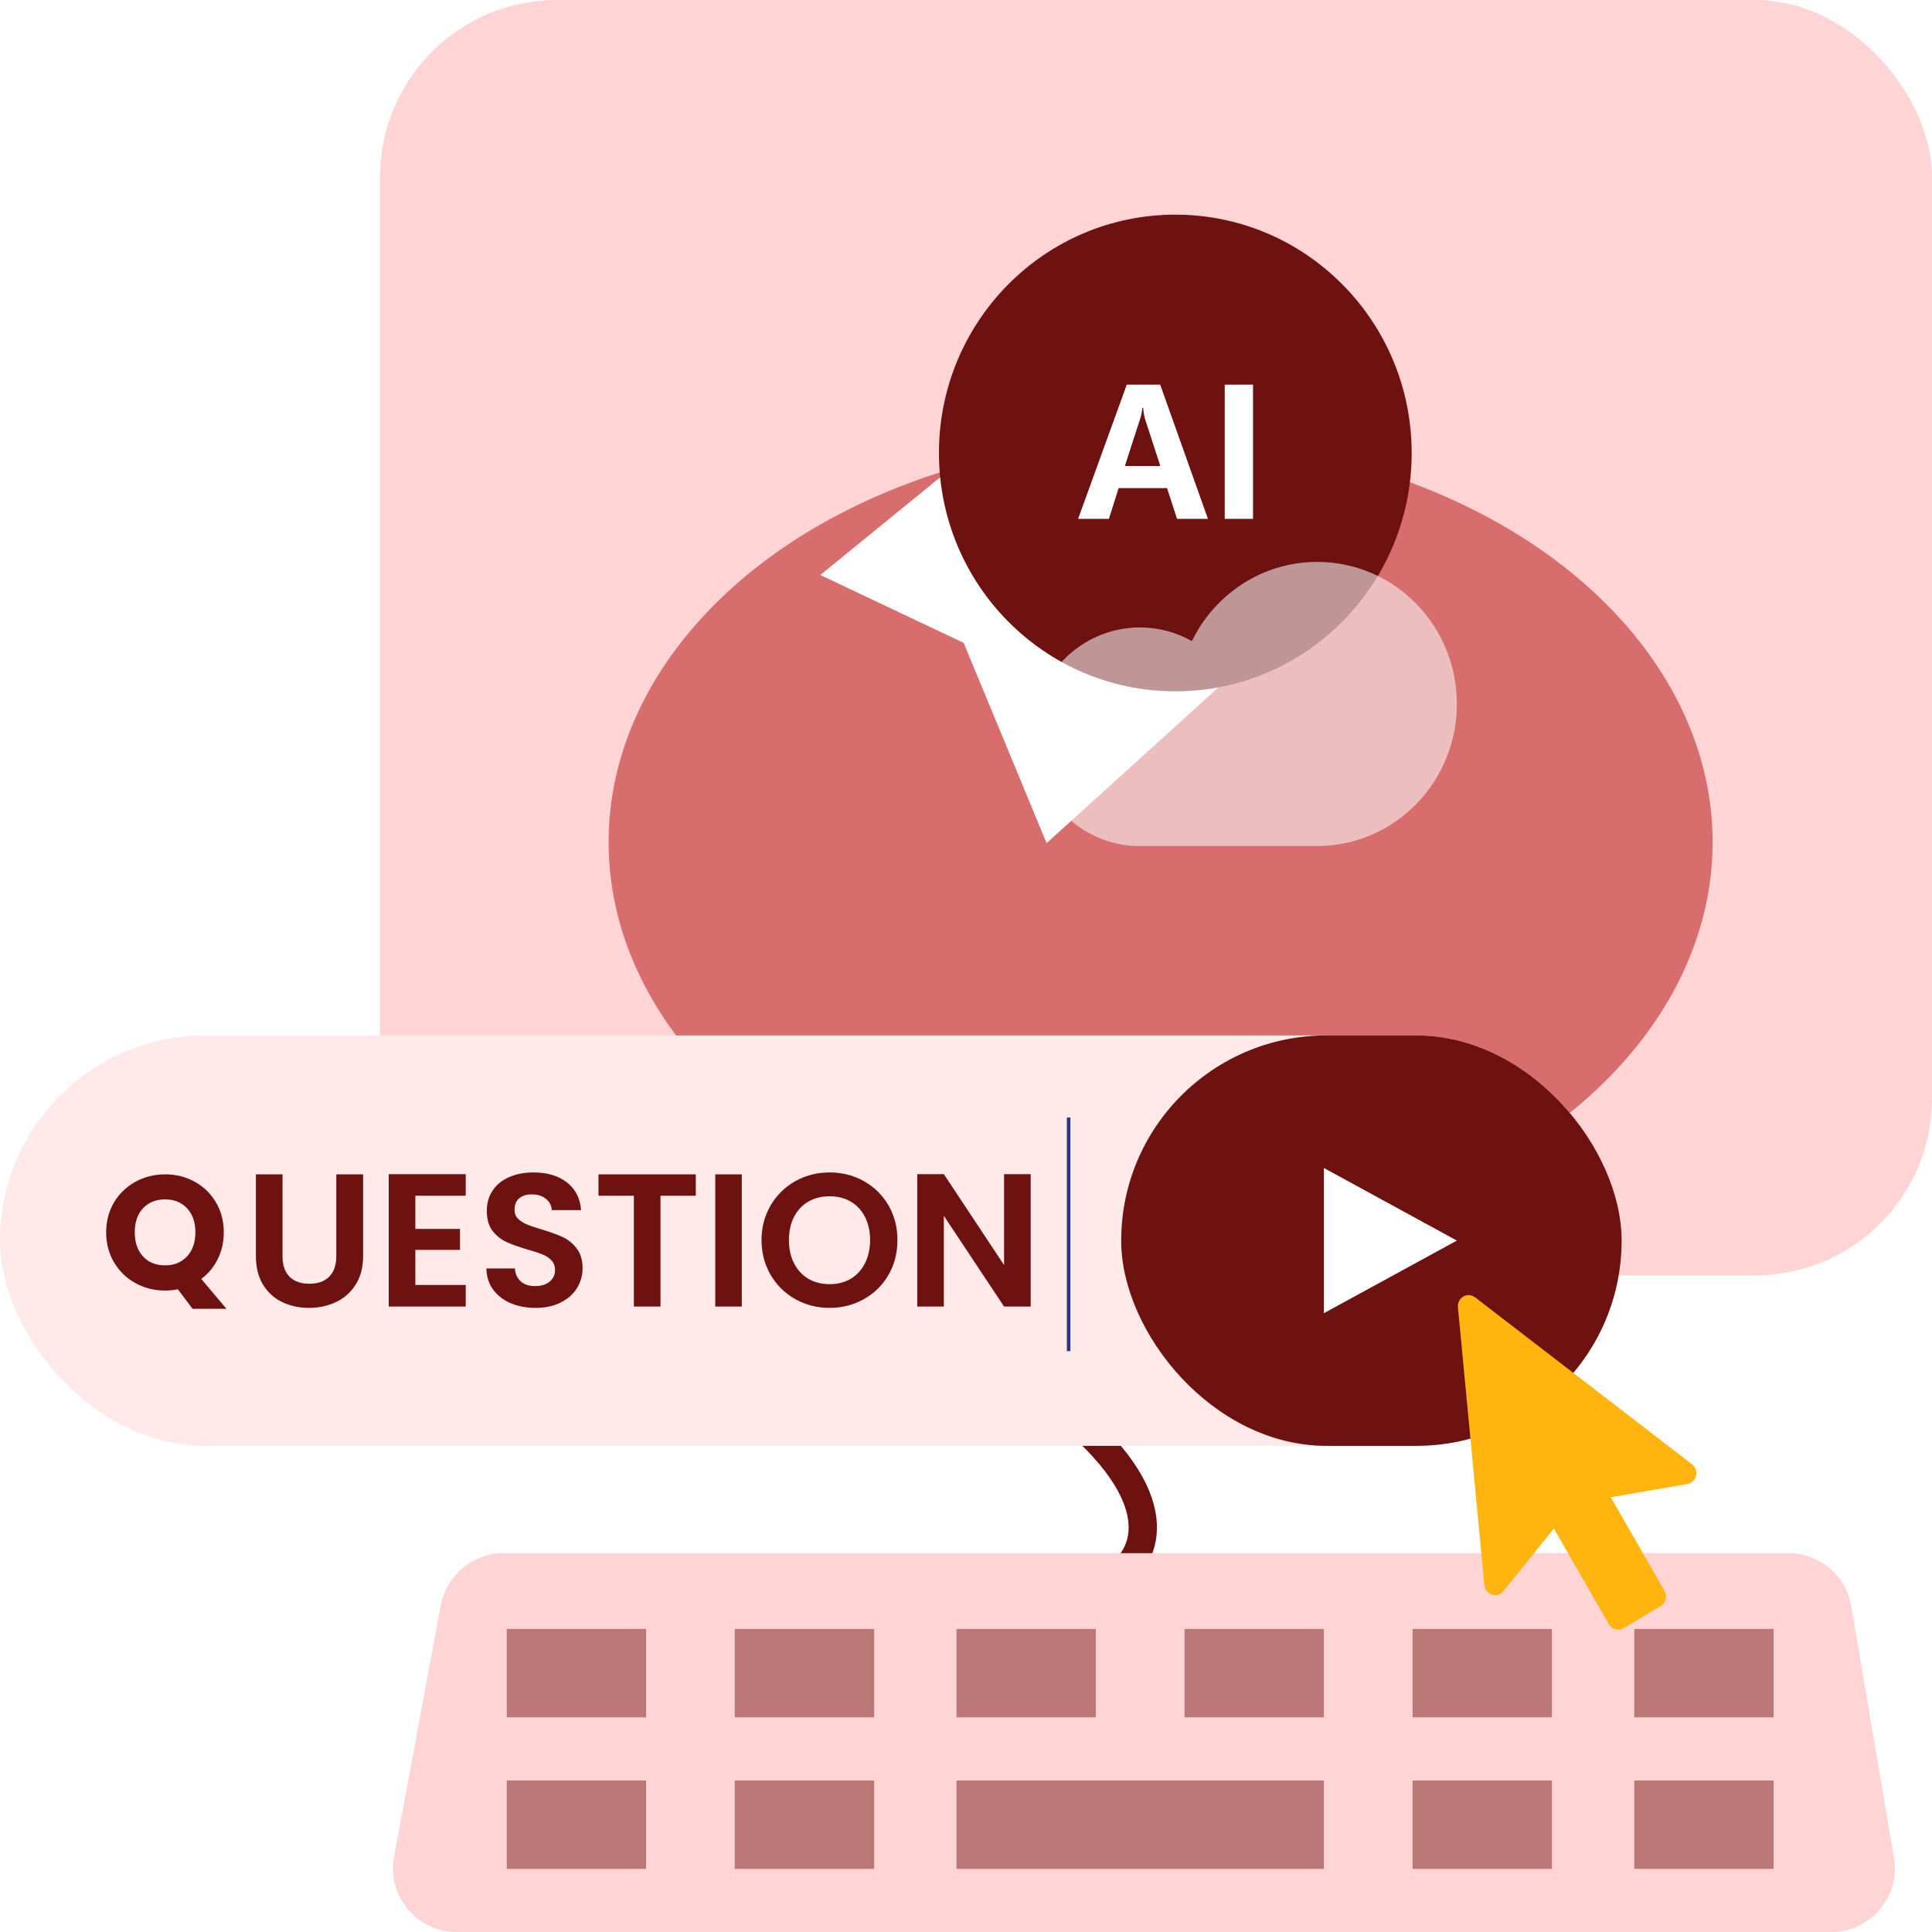
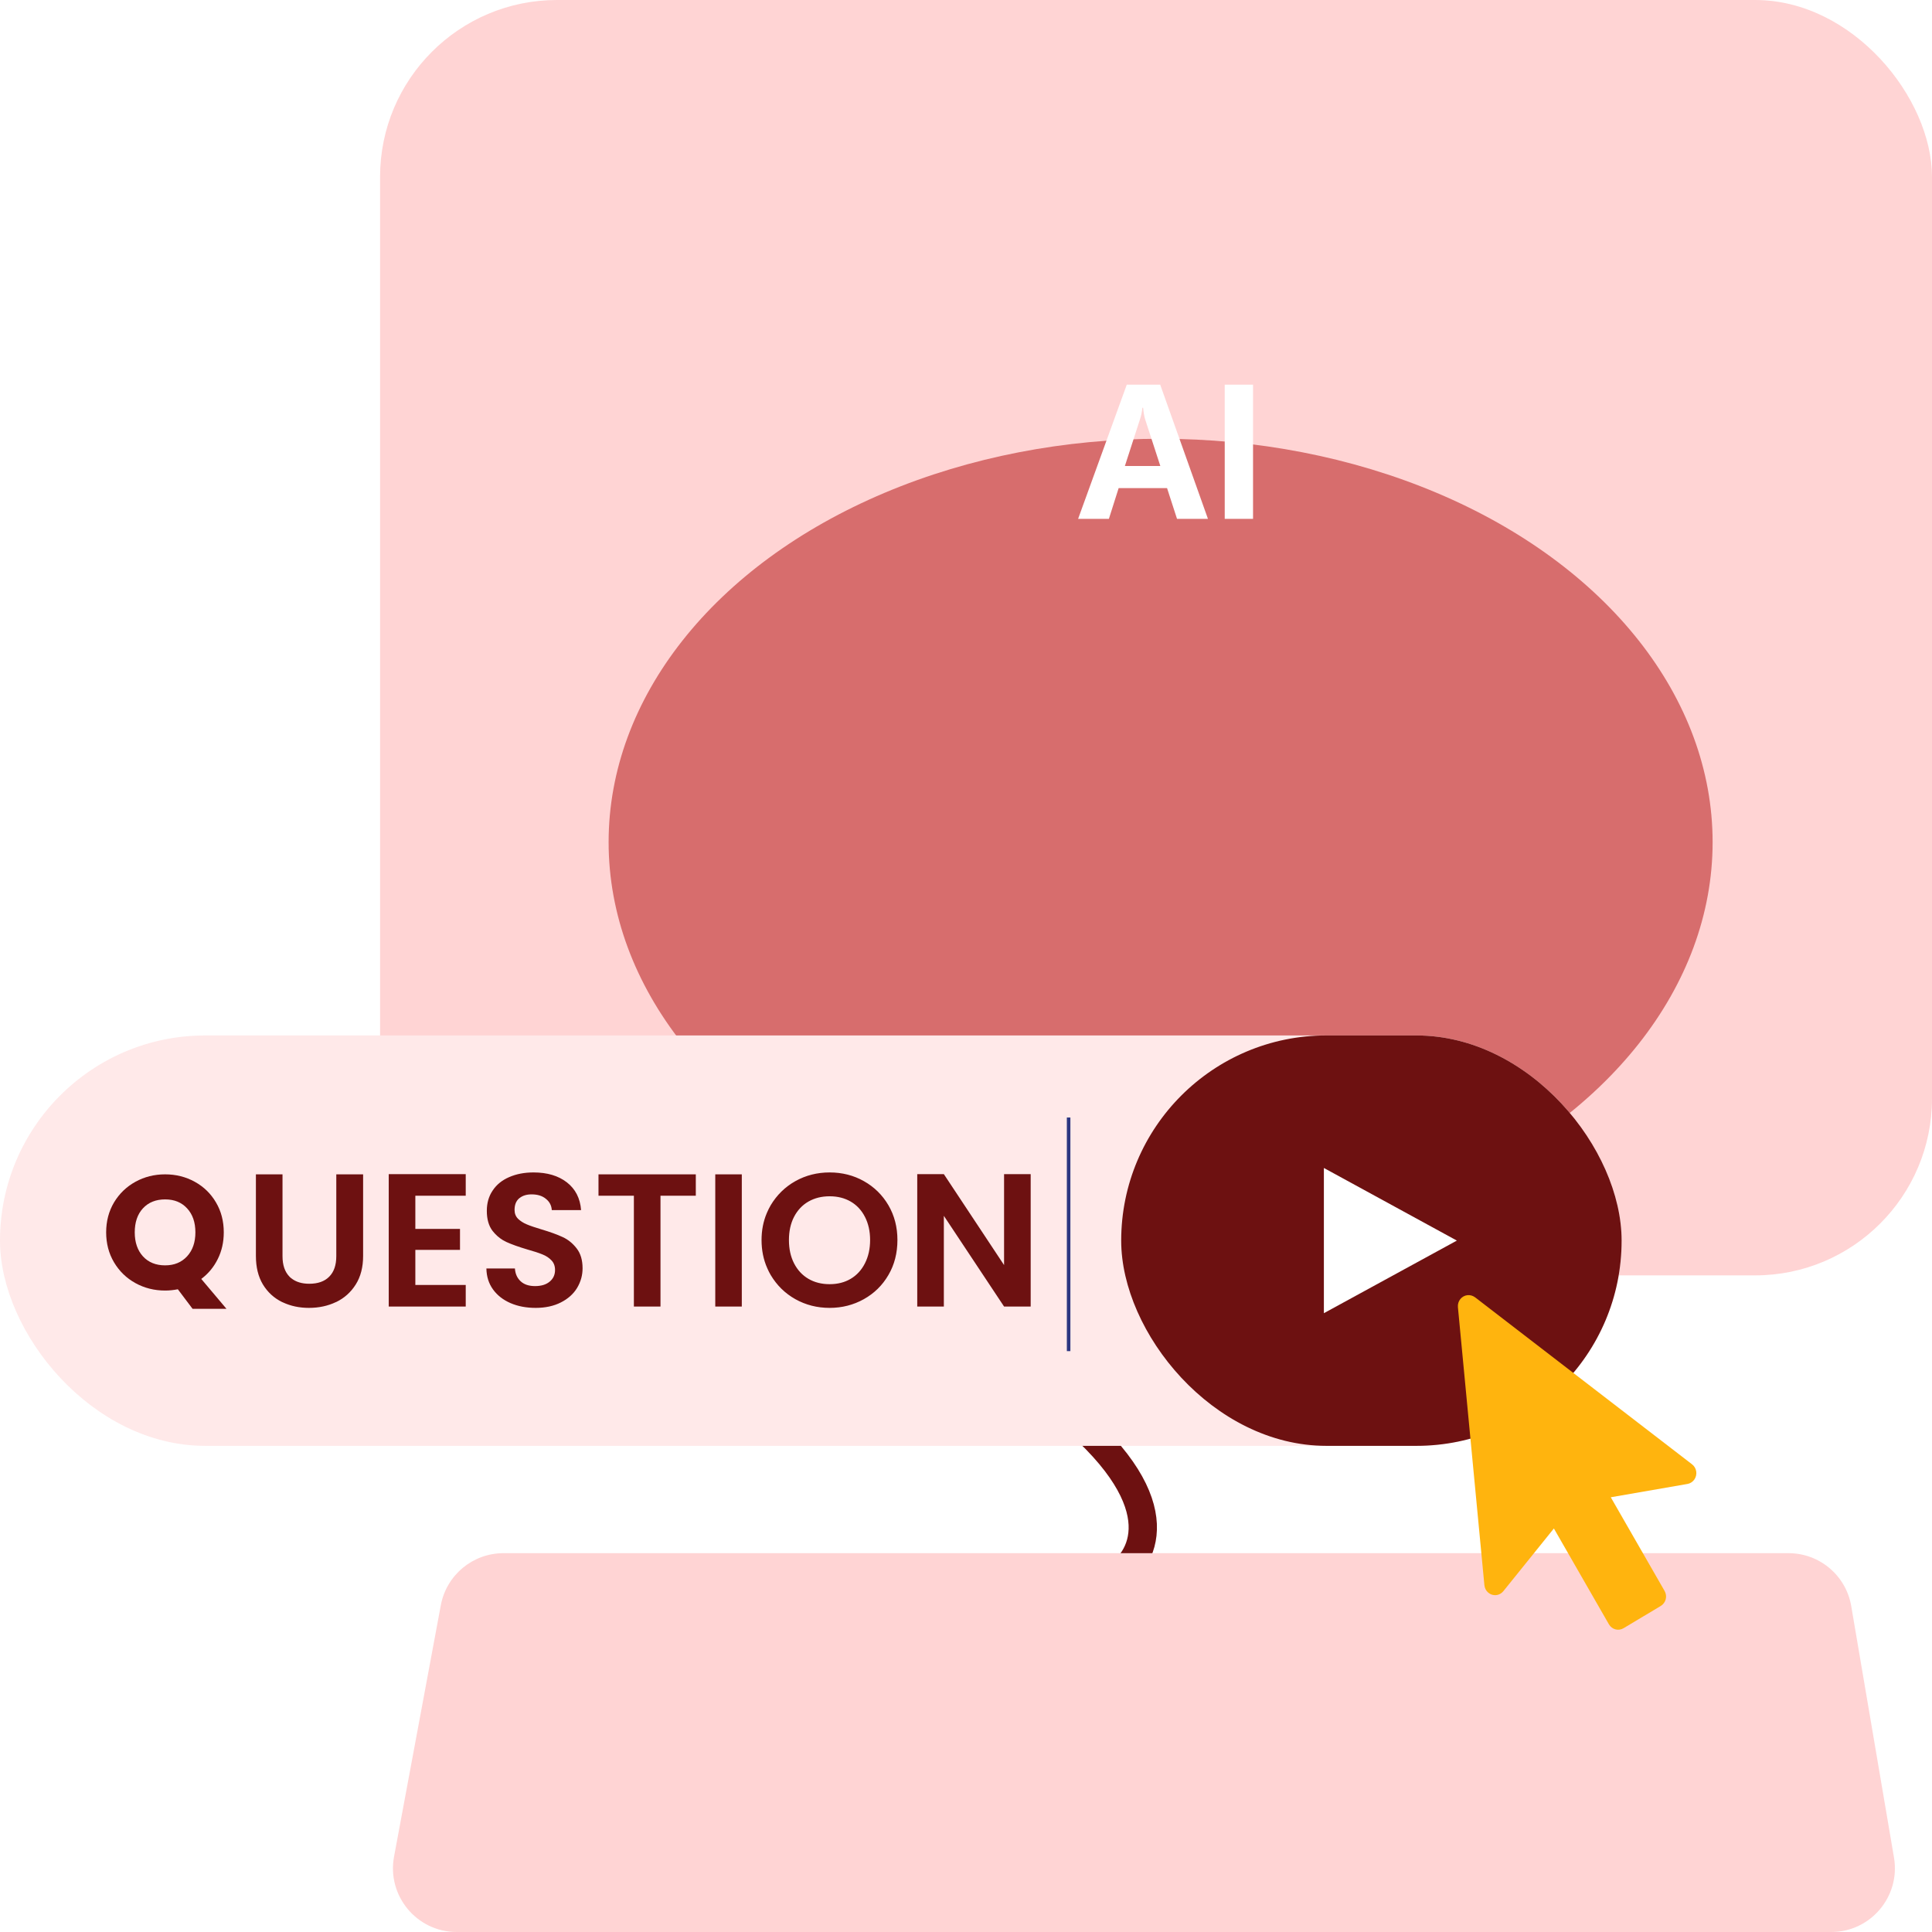
<svg xmlns="http://www.w3.org/2000/svg" width="273" height="273" viewBox="0 0 273 273" fill="none">
  <desc>
			Created with Pixso.
	</desc>
  <defs>
    <filter id="filter_652_676_dd" x="145.898" y="79.402" width="59.971" height="40.147" filterUnits="userSpaceOnUse" color-interpolation-filters="sRGB">
      <feFlood flood-opacity="0" result="BackgroundImageFix" />
      <feGaussianBlur in="BackgroundImage" stdDeviation="3.333" />
      <feComposite in2="SourceAlpha" operator="in" result="effect_backgroundBlur_1" />
      <feBlend mode="normal" in="SourceGraphic" in2="effect_backgroundBlur_1" result="shape" />
    </filter>
  </defs>
  <rect id="矩形 283" x="53.705" rx="25" width="219.295" height="180.216" fill="#FFD4D4" fill-opacity="1" />
  <ellipse id="椭圆 39" cx="164" cy="119" rx="78" ry="57" fill="#D76D6D" fill-opacity="1" />
  <path id="矢量 18" d="M162 158.8C152.12 167.2 136.11 187.19 151.17 199.97C166.24 212.74 161.53 220.67 157.3 223.03" stroke="#6D1111" stroke-opacity="1" stroke-width="4" />
  <rect id="矩形 284" y="146.314" rx="28.995" width="229.141" height="57.99" fill="#FFE9E9" fill-opacity="1" />
  <path id="矢量 23" d="M75.69 184.81C74.38 184.81 73.2 184.59 72.15 184.14C71.11 183.69 70.28 183.05 69.67 182.21C69.06 181.37 68.75 180.38 68.73 179.24L72.76 179.24C72.81 180.01 73.09 180.61 73.58 181.06C74.07 181.51 74.75 181.73 75.6 181.73C76.48 181.73 77.17 181.52 77.67 181.1C78.18 180.68 78.43 180.13 78.43 179.45C78.43 178.9 78.26 178.44 77.92 178.09C77.58 177.73 77.15 177.45 76.64 177.25C76.13 177.04 75.43 176.81 74.53 176.56C73.32 176.2 72.33 175.85 71.56 175.5Q71.3 175.38 71.05 175.23L71.05 175.23Q70.23 174.73 69.6 173.93C69.06 173.22 68.79 172.28 68.79 171.1C68.79 170 69.06 169.04 69.62 168.22C70.17 167.39 70.95 166.76 71.95 166.33C72.96 165.89 74.1 165.67 75.39 165.67Q78.29 165.67 80.1 167.07L80.1 167.07C81.31 168.01 81.98 169.32 82.11 170.99L77.97 170.99C77.93 170.35 77.66 169.82 77.15 169.41C76.64 168.98 75.96 168.77 75.12 168.77Q74.08 168.77 73.43 169.28L73.42 169.28Q73.39 169.31 73.36 169.33C72.92 169.71 72.71 170.25 72.71 170.97C72.71 171.47 72.87 171.88 73.2 172.22C73.54 172.54 73.95 172.81 74.44 173.01C74.93 173.22 75.62 173.45 76.52 173.72Q78.34 174.26 79.5 174.8C80.27 175.15 80.93 175.69 81.48 176.4Q82.32 177.47 82.32 179.21Q82.32 179.93 82.14 180.6Q81.94 181.33 81.54 182C81.02 182.85 80.26 183.53 79.25 184.04C78.25 184.55 77.06 184.81 75.69 184.81ZM117.23 184.81C115.47 184.81 113.86 184.4 112.39 183.58C110.93 182.76 109.77 181.62 108.9 180.16Q108.64 179.71 108.43 179.23Q107.61 177.41 107.61 175.22Q107.61 173.17 108.35 171.42Q108.59 170.85 108.9 170.31C109.77 168.86 110.93 167.72 112.39 166.9C113.86 166.08 115.47 165.67 117.23 165.67C119 165.67 120.61 166.08 122.07 166.9C123.53 167.72 124.69 168.86 125.54 170.31C126.39 171.77 126.81 173.4 126.81 175.22C126.81 177.06 126.39 178.71 125.54 180.16C124.69 181.62 123.53 182.76 122.06 183.58C120.59 184.4 118.98 184.81 117.23 184.81ZM58.69 168.96L58.69 173.65L65 173.65L65 176.61L58.69 176.61L58.69 181.57L65.81 181.57L65.81 184.62L54.93 184.62L54.93 165.91L65.81 165.91L65.81 168.96L58.69 168.96ZM145.64 184.62L141.88 184.62L133.37 171.8L133.37 184.62L129.61 184.62L129.61 165.91L133.37 165.91L141.88 178.76L141.88 165.91L145.64 165.91L145.64 184.62ZM39.92 165.94L39.92 177.5C39.92 178.76 40.25 179.73 40.91 180.4Q41.03 180.53 41.17 180.63Q42.13 181.4 43.7 181.4C44.92 181.4 45.86 181.07 46.52 180.4C47.19 179.73 47.52 178.76 47.52 177.5L47.52 165.94L51.31 165.94L51.31 177.47Q51.31 179.85 50.27 181.5C49.58 182.6 48.66 183.42 47.51 183.98Q47.49 183.99 47.47 183.99Q45.75 184.81 43.65 184.81Q41.63 184.81 39.97 184.03Q39.91 184.01 39.85 183.98C38.72 183.42 37.82 182.6 37.15 181.5Q36.16 179.85 36.16 177.47L36.16 165.94L39.92 165.94ZM98.32 165.94L98.32 168.96L93.33 168.96L93.33 184.62L89.57 184.62L89.57 168.96L84.57 168.96L84.57 165.94L98.32 165.94ZM104.82 165.94L104.82 184.62L101.07 184.62L101.07 165.94L104.82 165.94ZM117.23 181.46C118.36 181.46 119.35 181.21 120.21 180.7C121.07 180.19 121.74 179.46 122.22 178.51C122.7 177.57 122.95 176.47 122.95 175.22C122.95 173.98 122.7 172.88 122.22 171.95C121.74 171.01 121.07 170.29 120.21 169.79C119.35 169.29 118.36 169.04 117.23 169.04C116.1 169.04 115.1 169.29 114.23 169.79C113.36 170.29 112.69 171.01 112.2 171.95C111.72 172.88 111.48 173.98 111.48 175.22C111.48 176.47 111.72 177.57 112.2 178.51C112.69 179.46 113.36 180.19 114.23 180.7C115.1 181.21 116.1 181.46 117.23 181.46Z" fill="#6D1111" fill-opacity="1" fill-rule="evenodd" />
-   <path id="矢量 38" d="M27.21 184.94L25.13 182.18C24.52 182.3 23.92 182.36 23.33 182.36C21.81 182.36 20.41 182.01 19.14 181.31C17.87 180.61 16.86 179.63 16.11 178.37C15.37 177.12 15 175.7 15 174.14C15 172.57 15.37 171.16 16.11 169.91C16.86 168.66 17.87 167.69 19.14 166.99C20.41 166.29 21.81 165.94 23.33 165.94C24.86 165.94 26.25 166.29 27.52 166.99C28.79 167.69 29.79 168.66 30.52 169.91C31.26 171.16 31.62 172.57 31.62 174.14C31.62 175.51 31.34 176.76 30.78 177.89C30.22 179.03 29.44 179.97 28.44 180.72L32 184.94L27.21 184.94ZM19.04 174.14C19.04 175.55 19.43 176.68 20.2 177.53C20.98 178.38 22.03 178.8 23.33 178.8C24.63 178.8 25.66 178.37 26.44 177.52C27.22 176.67 27.61 175.54 27.61 174.14C27.61 172.72 27.22 171.59 26.44 170.75C25.66 169.9 24.63 169.48 23.33 169.48C22.03 169.48 20.98 169.9 20.2 170.74C19.43 171.57 19.04 172.71 19.04 174.14Z" fill="#6D1111" fill-opacity="1" fill-rule="nonzero" />
+   <path id="矢量 38" d="M27.21 184.94L25.13 182.18C24.52 182.3 23.92 182.36 23.33 182.36C21.81 182.36 20.41 182.01 19.14 181.31C17.87 180.61 16.86 179.63 16.11 178.37C15.37 177.12 15 175.7 15 174.14C15 172.57 15.37 171.16 16.11 169.91C16.86 168.66 17.87 167.69 19.14 166.99C20.41 166.29 21.81 165.94 23.33 165.94C24.86 165.94 26.25 166.29 27.52 166.99C28.79 167.69 29.79 168.66 30.52 169.91C31.26 171.16 31.62 172.57 31.62 174.14C31.62 175.51 31.34 176.76 30.78 177.89C30.22 179.03 29.44 179.97 28.44 180.72L32 184.94L27.21 184.94M19.04 174.14C19.04 175.55 19.43 176.68 20.2 177.53C20.98 178.38 22.03 178.8 23.33 178.8C24.63 178.8 25.66 178.37 26.44 177.52C27.22 176.67 27.61 175.54 27.61 174.14C27.61 172.72 27.22 171.59 26.44 170.75C25.66 169.9 24.63 169.48 23.33 169.48C22.03 169.48 20.98 169.9 20.2 170.74C19.43 171.57 19.04 172.71 19.04 174.14Z" fill="#6D1111" fill-opacity="1" fill-rule="nonzero" />
  <path id="矩形 288" d="M71.14 219.47L252.72 219.47C257.11 219.47 260.86 222.63 261.59 226.96L267.63 262.49C268.56 267.98 264.33 273 258.76 273L64.53 273C58.9 273 54.65 267.88 55.68 262.35L62.29 226.82C63.09 222.56 66.81 219.47 71.14 219.47Z" fill="#FFD4D4" fill-opacity="1" fill-rule="evenodd" />
  <rect id="矩形 287" x="158.43" y="146.314" rx="28.995" width="70.711" height="57.99" fill="#6D1111" fill-opacity="1" />
  <path id="直线 4" d="M151 157.91L151 190.92" stroke="#2C3681" stroke-opacity="1" stroke-width="0.5" />
  <path id="矢量 20" d="M205.86 175.3L187.07 165.04L187.07 185.56L205.86 175.3Z" fill="#FFFFFF" fill-opacity="1" fill-rule="evenodd" />
  <path id="矢量 21" d="M227.61 211.57L235.21 224.8C235.64 225.55 235.4 226.49 234.67 226.93L229.42 230.07C228.69 230.51 227.77 230.26 227.34 229.51L219.57 215.98L212.43 224.84C211.89 225.51 210.94 225.6 210.29 225.04C209.98 224.78 209.79 224.4 209.75 223.98L206.01 184.71C205.93 183.85 206.54 183.09 207.38 183.01C207.76 182.98 208.13 183.09 208.44 183.32L239.09 206.91C239.77 207.43 239.9 208.4 239.4 209.09C239.17 209.4 238.82 209.63 238.44 209.69L227.61 211.57Z" fill="#FFB40E" fill-opacity="1" fill-rule="nonzero" />
-   <path id="合并" d="M71.606 230.177L91.298 230.177L91.298 242.667L71.606 242.667L71.606 230.177ZM103.829 230.177L123.521 230.177L123.521 242.667L103.829 242.667L103.829 230.177ZM135.157 230.177L154.849 230.177L154.849 242.667L135.157 242.667L135.157 230.177ZM167.38 230.177L187.072 230.177L187.072 242.667L167.38 242.667L167.38 230.177ZM199.604 230.177L219.295 230.177L219.295 242.667L199.604 242.667L199.604 230.177ZM230.931 230.177L250.623 230.177L250.623 242.667L230.931 242.667L230.931 230.177ZM71.606 251.589L91.298 251.589L91.298 264.079L71.606 264.079L71.606 251.589ZM103.829 251.589L123.521 251.589L123.521 264.079L103.829 264.079L103.829 251.589ZM135.157 251.589L187.072 251.589L187.072 264.079L135.157 264.079L135.157 251.589ZM199.604 251.589L219.295 251.589L219.295 264.079L199.604 264.079L199.604 251.589ZM230.931 251.589L250.623 251.589L250.623 264.079L230.931 264.079L230.931 251.589Z" clip-rule="evenodd" fill="#BC7777" fill-opacity="1" fill-rule="evenodd" />
-   <path id="矩形 81" d="M152.51 51.43L183.07 87.25L147.89 119.14L136.17 90.84L115.91 81.25L152.51 51.43Z" fill="#FFFFFF" fill-opacity="1" fill-rule="evenodd" />
-   <ellipse id="椭圆 35" cx="166.076" cy="64.01" rx="33.398" ry="33.677" fill="#6D1111" fill-opacity="1" />
  <path id="矢量 19" d="M166.32 73.32L170.69 73.32L163.94 54.35L159.22 54.35L152.34 73.32L156.69 73.32L158.07 68.97L164.91 68.97L166.32 73.32ZM177.06 73.32L177.06 54.35L173.06 54.35L173.06 73.32L177.06 73.32ZM161.82 59.27L163.96 65.85L158.95 65.85L161.09 59.23C161.26 58.71 161.37 58.18 161.42 57.62L161.53 57.62C161.59 58.31 161.69 58.86 161.82 59.27Z" fill="#FFFFFF" fill-opacity="1" fill-rule="evenodd" />
  <g filter="url(#filter_652_676_dd)">
-     <path id="合并" d="M186.13 119.54L160.32 119.54C152.28 119.14 145.89 112.37 145.89 104.1C145.89 95.58 152.69 88.66 161.08 88.66C163.74 88.66 166.25 89.36 168.42 90.59C171.65 83.96 178.36 79.4 186.13 79.4C197.03 79.4 205.86 88.38 205.86 99.47C205.86 110.3 197.43 119.12 186.89 119.53L186.13 119.54Z" fill="#FFFFFF" fill-opacity="0.557" fill-rule="evenodd" />
-   </g>
+     </g>
</svg>